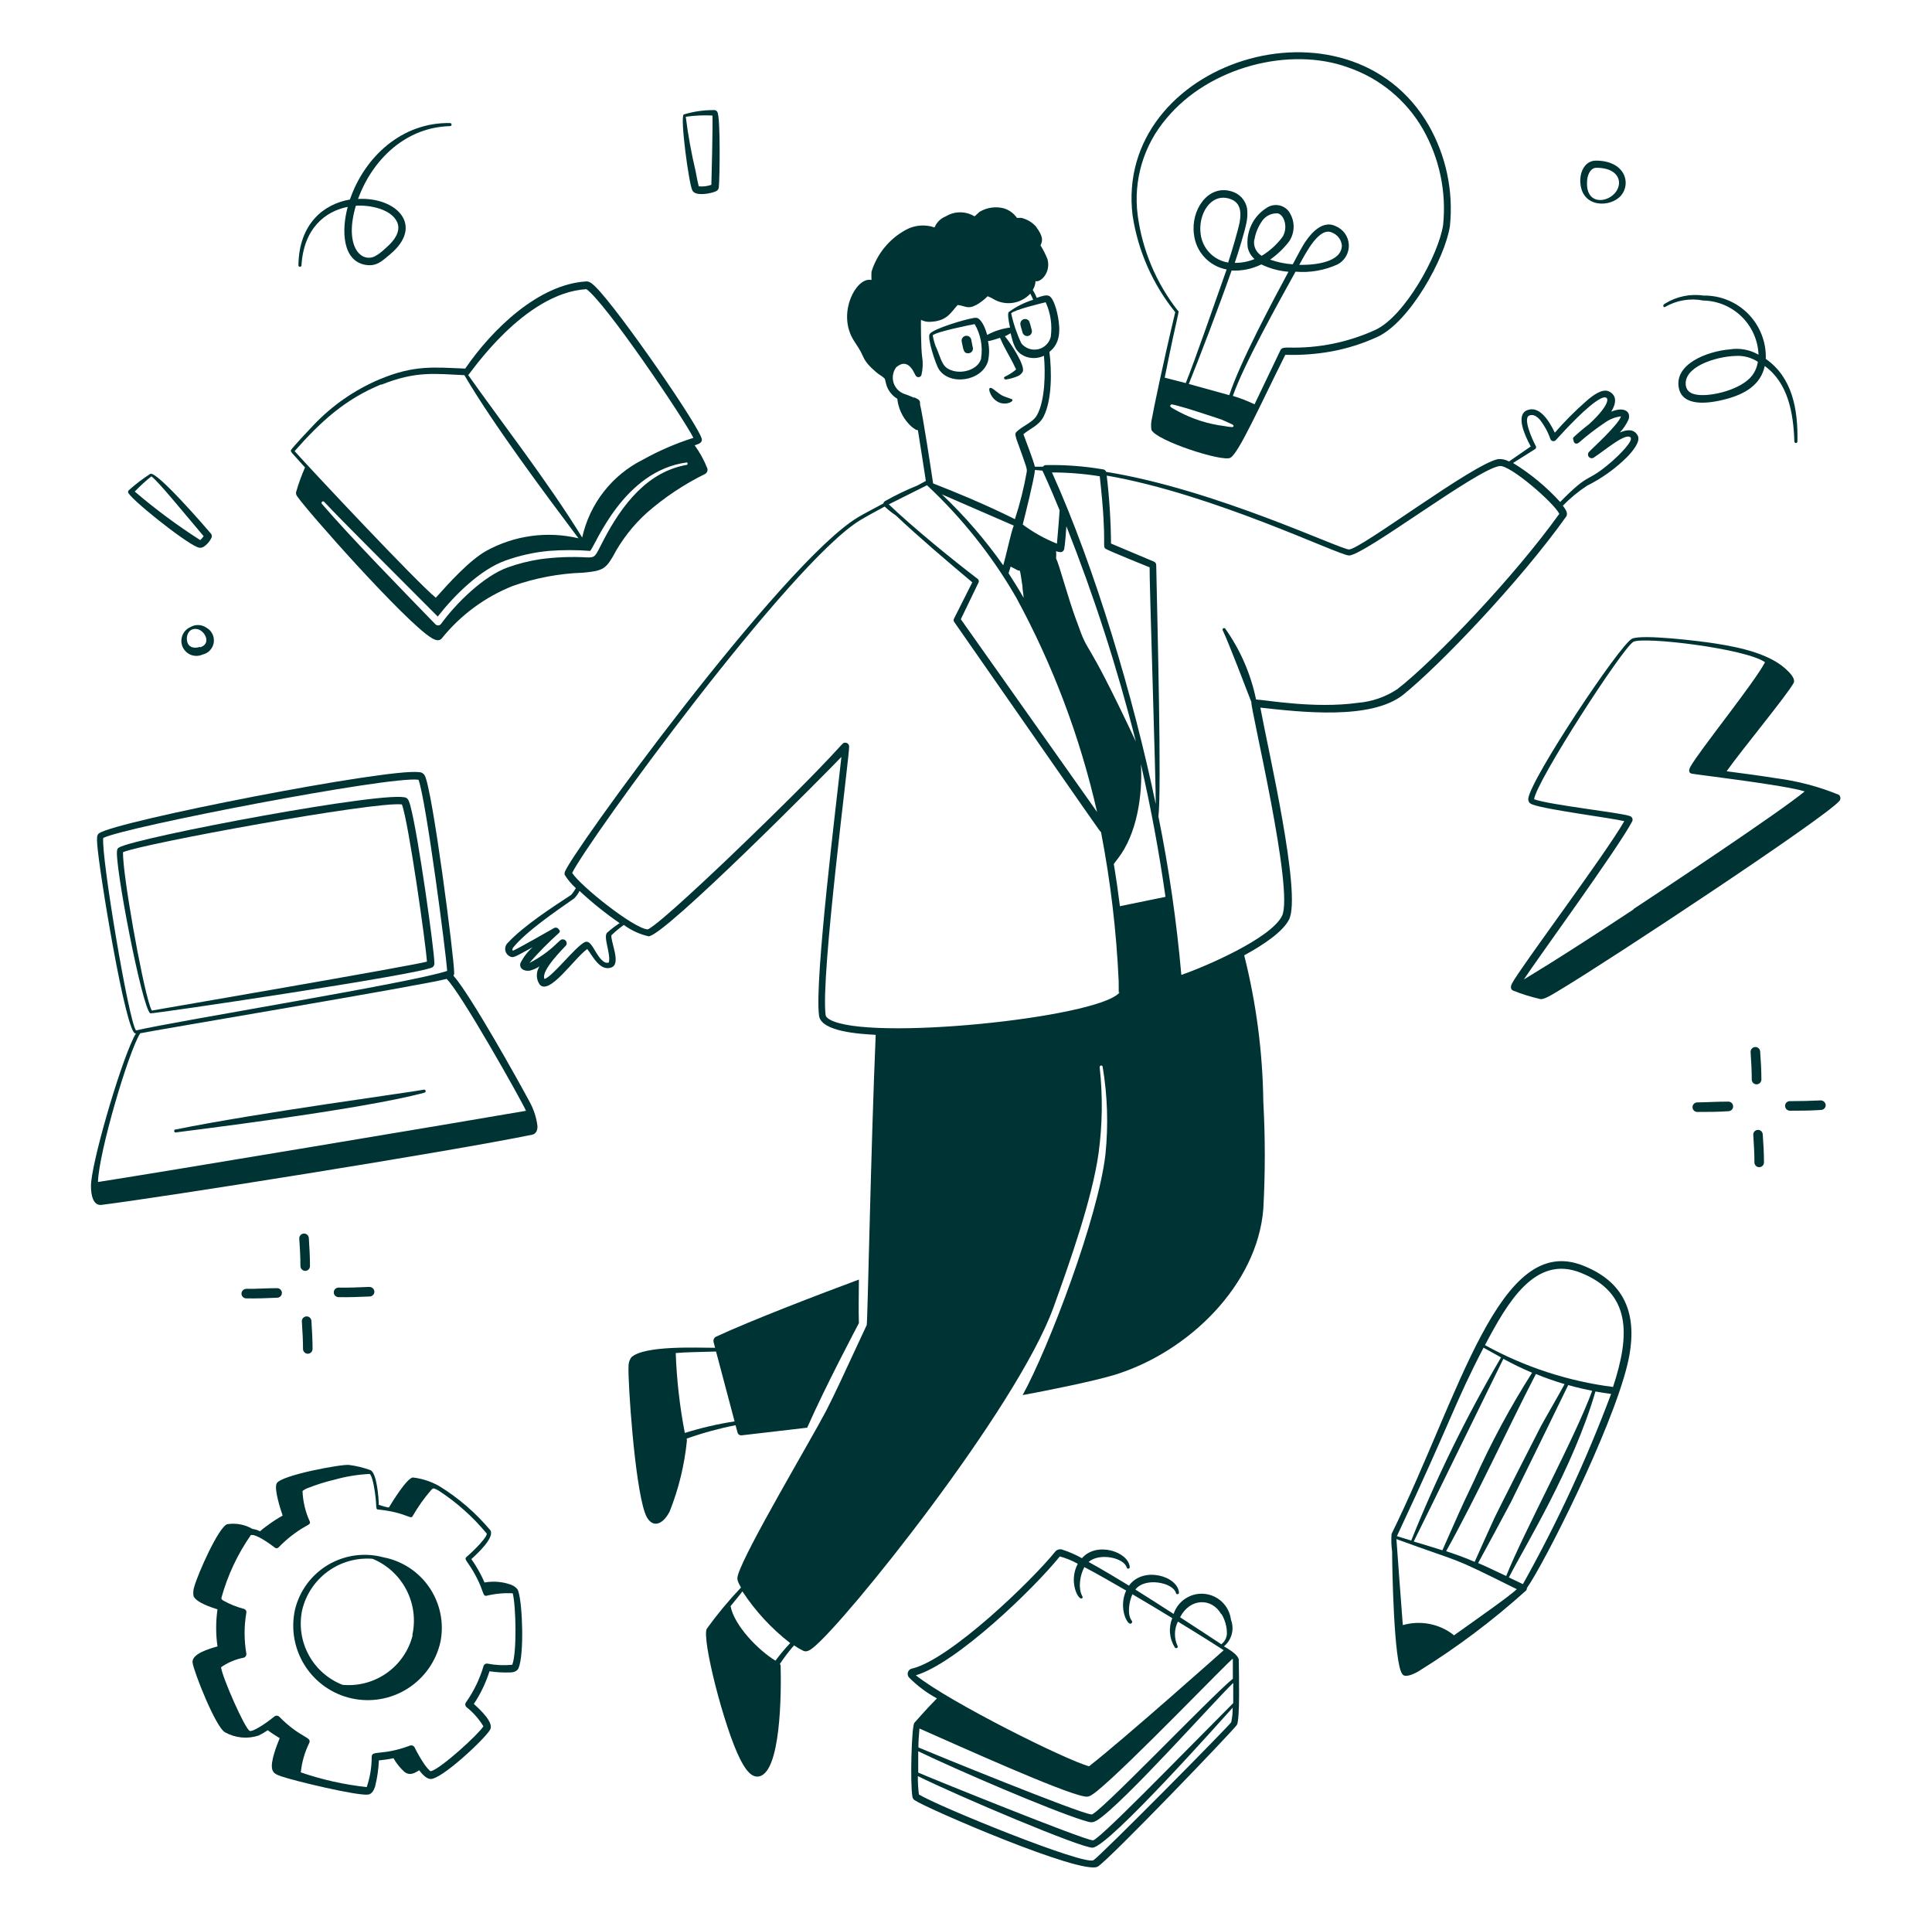
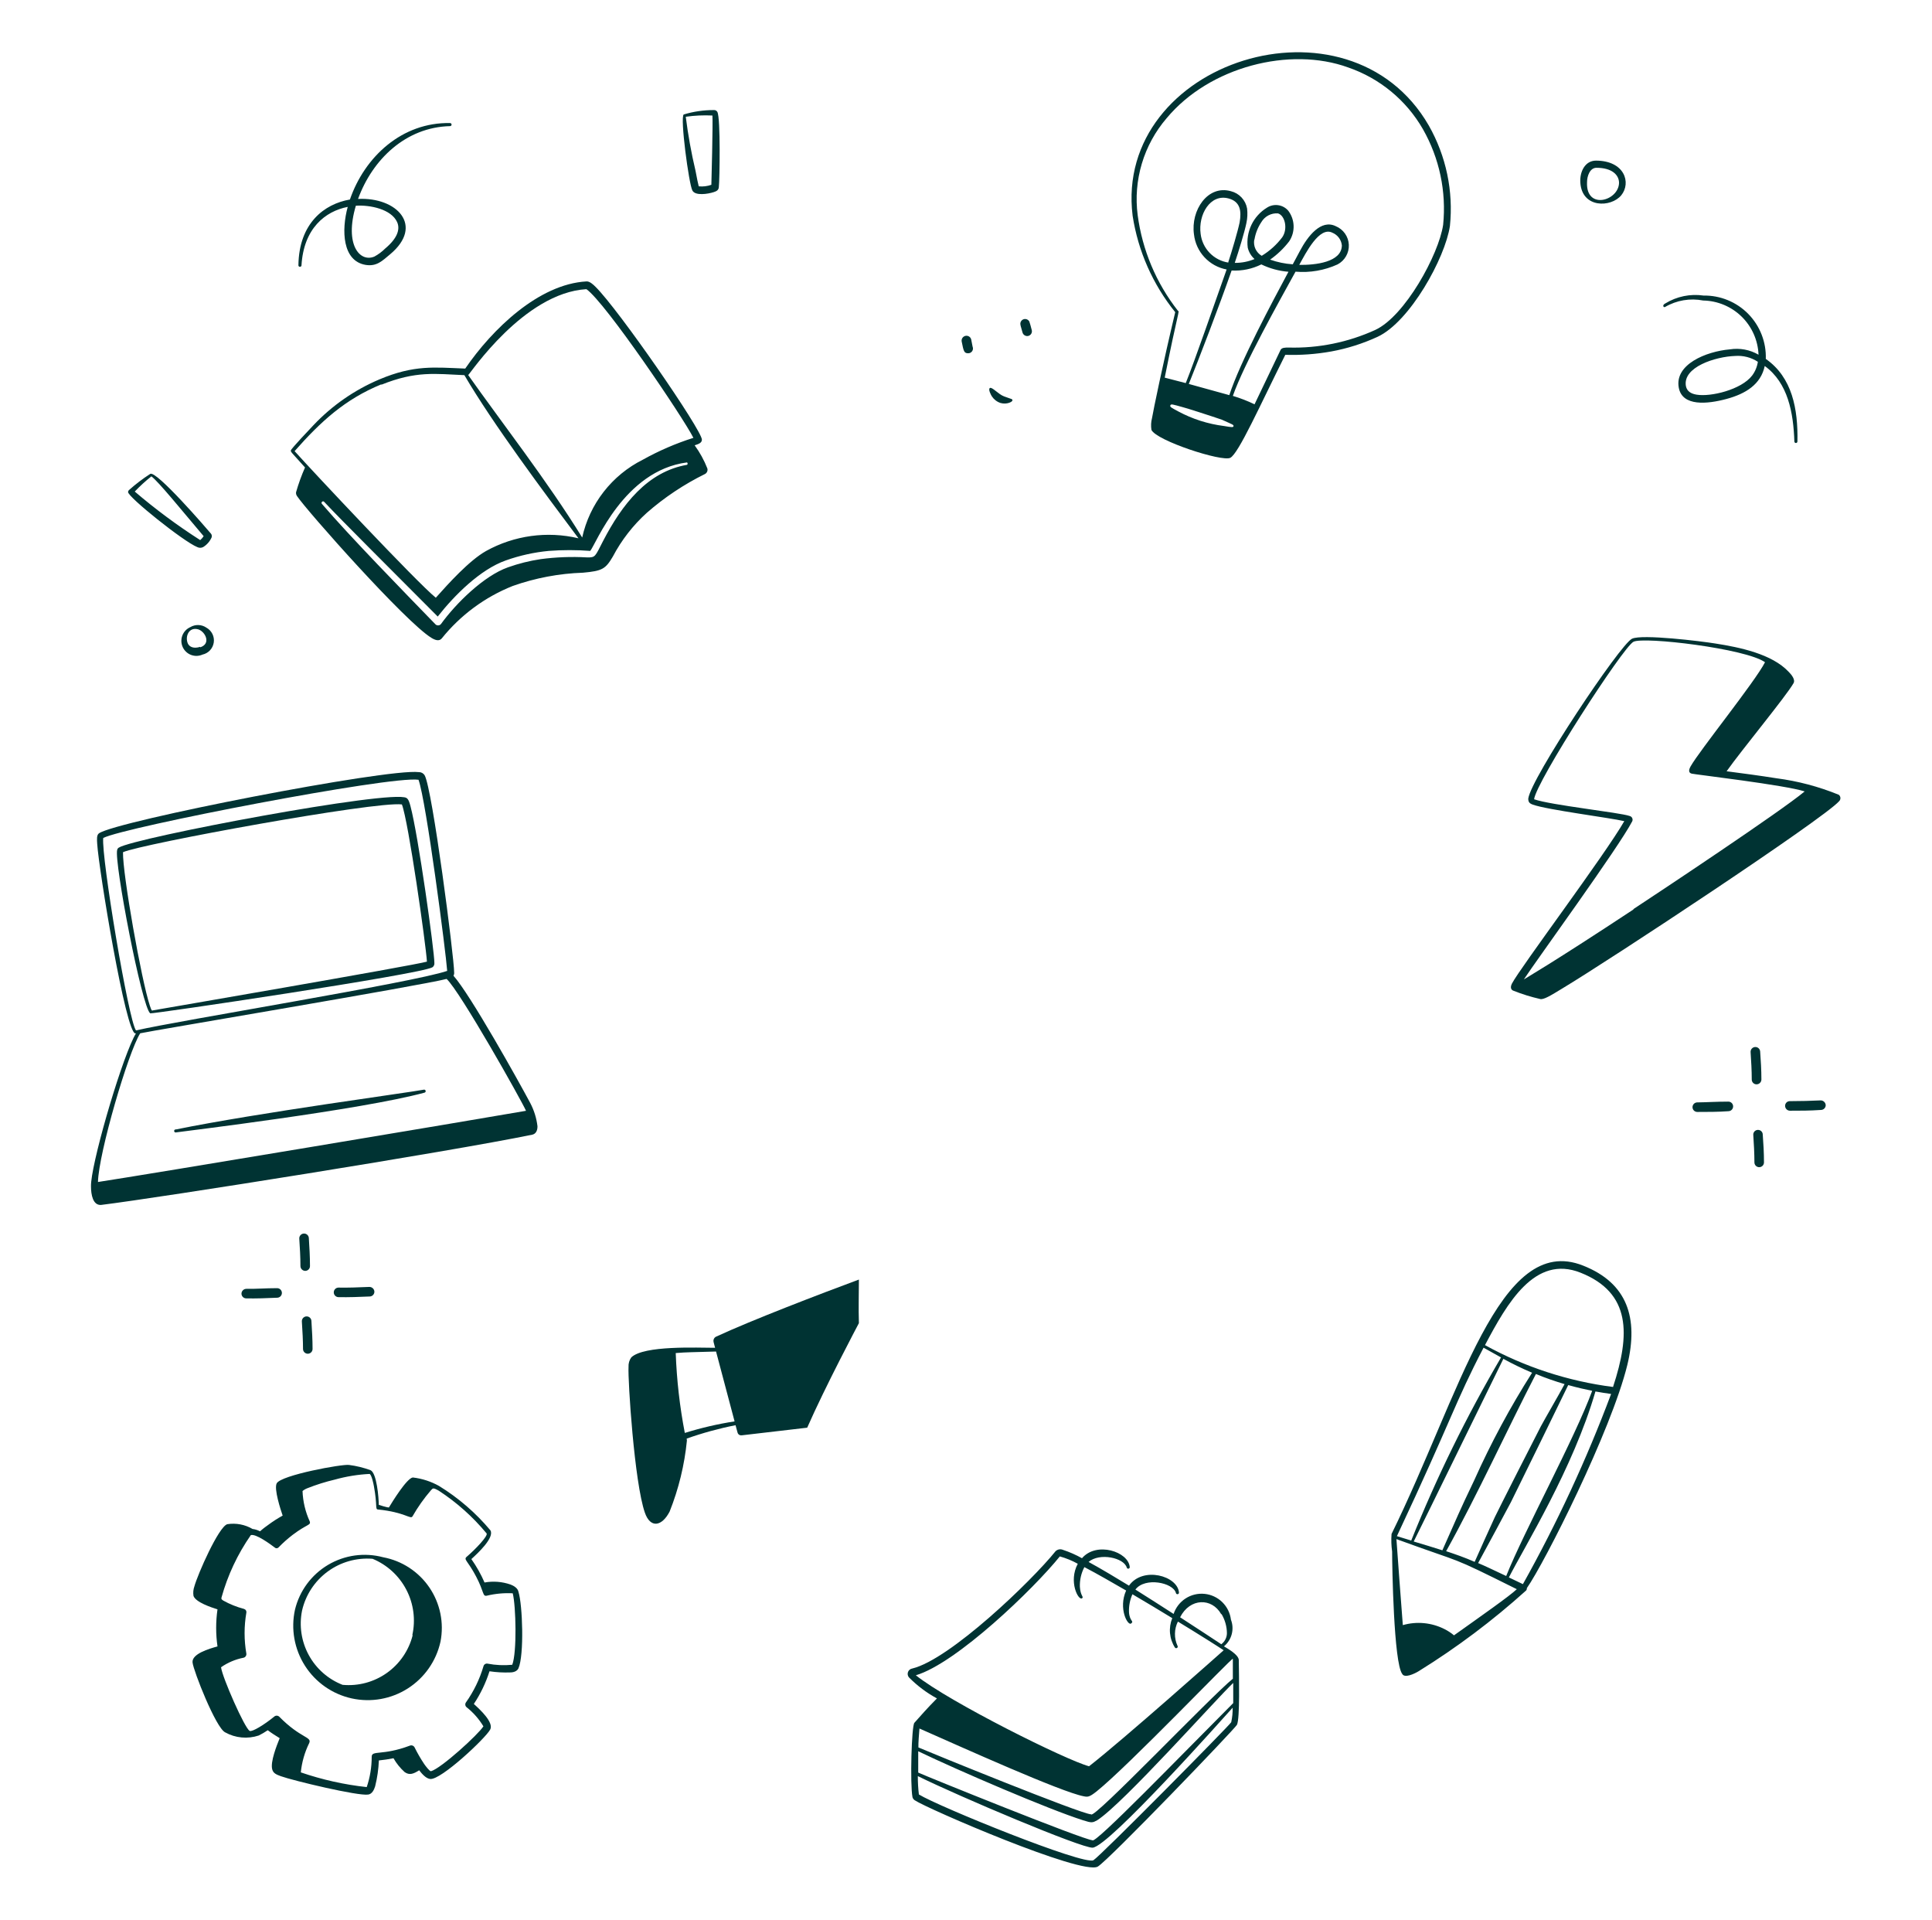
<svg xmlns="http://www.w3.org/2000/svg" width="155" height="154" viewBox="0 0 155 154" fill="none">
  <path d="M55.094 115.392C56.372 114.94 57.681 114.581 59.011 114.319L59.172 114.909C59.19 114.979 59.232 115.04 59.291 115.08C59.35 115.121 59.422 115.139 59.494 115.132L64.76 114.518C66.209 111.215 68.868 106.209 68.907 106.133C68.868 104.883 68.907 103.833 68.907 102.637C65.894 103.756 60.322 105.88 57.409 107.236C57.343 107.279 57.292 107.341 57.263 107.414C57.234 107.487 57.229 107.567 57.248 107.643C57.248 107.643 57.301 107.834 57.37 108.11C55.945 108.11 51.675 107.903 50.648 108.877C50.488 109.099 50.41 109.37 50.426 109.643C50.364 110.701 50.893 118.918 51.736 121.333C52.173 122.598 53.093 122.46 53.722 121.249C54.449 119.425 54.916 117.507 55.109 115.553C55.109 115.454 55.086 115.461 55.094 115.392ZM54.212 108.532C55.148 108.455 55.439 108.471 57.447 108.409C57.807 109.774 58.551 112.579 58.934 114.013C57.582 114.222 56.247 114.532 54.941 114.94C54.533 112.826 54.29 110.683 54.212 108.532Z" fill="#003333" />
-   <path d="M125.645 41.445C125.836 41.177 125.591 40.832 125.384 40.563C125.97 39.96 126.621 39.423 127.323 38.961C128.509 38.37 129.594 37.594 130.535 36.662C130.926 36.256 131.662 35.42 131.386 34.929C131.11 34.439 130.619 34.408 129.953 34.692C130.242 34.389 130.477 34.039 130.65 33.657C130.865 33.059 130.359 32.576 129.263 33.021C129.661 32.385 129.753 31.718 129.079 31.396C128.534 31.135 127.737 31.756 127.277 32.162C126.374 32.951 125.527 33.802 124.74 34.707C124.257 33.695 123.491 32.53 122.533 32.898C121.574 33.266 122.318 34.914 122.809 35.811L121.068 37.014C120.806 36.873 120.508 36.806 120.21 36.823C118.232 37.16 109.149 44.074 108.229 44.074C107.524 44.074 97.452 39.245 88.744 37.85C88.727 37.798 88.696 37.751 88.654 37.716C88.612 37.681 88.561 37.658 88.506 37.651C86.987 37.392 85.448 37.276 83.907 37.306C83.86 37.309 83.815 37.322 83.774 37.345C83.733 37.367 83.697 37.398 83.669 37.436H83.026C82.872 36.815 82.305 35.382 82.106 34.83C82.627 34.378 83.347 34.148 83.723 33.419C84.413 32.07 84.382 29.725 84.191 28.222C85.057 27.563 85.08 26.505 84.881 25.424C84.804 24.988 84.566 23.999 84.198 23.753C83.991 23.616 83.555 23.753 83.179 23.891C82.803 23.018 82.803 23.416 82.957 23.064C83.028 22.901 83.069 22.727 83.079 22.55C83.486 22.673 84.329 21.86 84.037 20.787C83.885 20.403 83.698 20.033 83.478 19.683C83.585 19.422 83.815 19.108 83.095 18.15C82.784 17.815 82.381 17.581 81.937 17.476H81.585C81.33 17.106 80.957 16.836 80.527 16.709C79.877 16.544 79.189 16.64 78.61 16.977C78.457 17.092 78.334 17.246 78.181 17.353C77.835 17.142 77.437 17.031 77.031 17.031C76.626 17.031 76.228 17.142 75.882 17.353C75.679 17.433 75.494 17.552 75.338 17.705C75.183 17.858 75.06 18.041 74.977 18.242C74.601 18.113 74.203 18.063 73.807 18.096C73.411 18.129 73.026 18.244 72.677 18.434C71.353 19.152 70.363 20.36 69.918 21.799C69.906 22.016 69.906 22.233 69.918 22.45H69.834C68.684 22.282 67.22 25.011 68.392 27.134C68.531 27.387 68.707 27.624 68.875 27.9C69.366 28.667 69.174 28.897 70.27 29.832C70.592 30.108 70.646 30.085 70.845 30.254C71.045 30.422 70.968 30.338 71.083 30.767C71.146 31.02 71.258 31.258 71.413 31.467C71.569 31.676 71.764 31.853 71.987 31.986C72.069 32.736 72.389 33.44 72.9 33.994C73.061 34.175 73.25 34.331 73.459 34.454C73.516 34.486 73.579 34.504 73.643 34.508C73.873 35.934 74.157 37.789 74.279 38.578L73.597 38.946C72.705 39.305 71.837 39.723 70.999 40.196C70.933 40.241 70.886 40.309 70.868 40.387C70.056 40.816 69.289 41.223 68.852 41.483C62.766 45.094 45.481 68.894 45.305 69.983C45.285 70.045 45.285 70.112 45.305 70.174C45.552 70.57 45.854 70.928 46.201 71.24C46.094 71.435 45.966 71.618 45.818 71.784C44.285 72.788 41.986 74.283 40.751 75.617C40.665 75.694 40.6 75.793 40.563 75.902C40.526 76.012 40.519 76.13 40.541 76.244C40.563 76.358 40.615 76.463 40.691 76.551C40.767 76.639 40.864 76.705 40.974 76.744C41.204 76.82 41.242 76.797 42.737 75.977C42.326 76.338 41.99 76.775 41.748 77.265C41.648 77.686 42.032 77.932 42.514 77.855C42.786 77.784 43.045 77.67 43.281 77.518C43.143 77.731 43.069 77.98 43.069 78.235C43.069 78.489 43.143 78.738 43.281 78.951C44.047 79.917 46.056 76.874 47.114 76.123C47.543 76.667 48.125 77.939 49.053 77.602C49.858 77.303 48.976 75.533 49.053 75.019C49.365 74.719 49.698 74.443 50.049 74.191C50.641 74.63 51.317 74.94 52.035 75.103C53.3 75.103 66.499 61.781 67.503 60.715C67.143 64.104 65.326 78.645 65.71 81.473C65.886 82.753 68.96 82.937 70.255 83.006C69.864 92.205 69.604 106.14 69.535 106.286C67.503 110.663 66.951 111.858 66.269 113.185C65.027 115.561 59.8 124.33 59.209 126.323C59.125 126.637 59.117 126.76 59.447 127.342C58.459 128.381 57.542 129.485 56.703 130.646C56.281 131.413 58.09 138.557 59.37 141.086C59.662 141.654 60.137 142.527 60.773 142.504C62.69 142.435 62.682 135.552 62.628 133.628C62.628 133.569 62.606 133.511 62.567 133.467C62.914 132.949 63.293 132.452 63.701 131.98C63.945 132.148 64.201 132.296 64.468 132.424C64.728 132.539 65.02 132.34 65.234 132.164C67.787 130.156 81.554 113.001 84.505 104.906C85.846 101.211 87.632 96.106 88.138 92.488C88.448 90.201 88.476 87.884 88.223 85.59C88.223 85.557 88.236 85.526 88.259 85.503C88.282 85.48 88.313 85.467 88.345 85.467C88.378 85.467 88.409 85.48 88.432 85.503C88.455 85.526 88.468 85.557 88.468 85.59C88.852 87.897 88.927 90.245 88.69 92.573C88.123 97.593 84.16 108.056 82.044 111.904C83.869 111.567 87.579 110.831 89.372 110.295C95.351 108.478 100.87 103.059 101.353 96.972C101.51 94.105 101.51 91.232 101.353 88.364C101.302 84.406 100.787 80.467 99.82 76.629C101.445 75.747 102.932 74.712 103.415 73.762C104.45 71.731 101.714 60.041 101.116 56.76C104.389 57.12 109.961 57.772 112.56 55.741C115.534 53.349 121.958 46.619 125.645 41.445ZM62.214 133.206C60.834 132.371 58.903 130.386 58.612 128.829C58.926 128.431 59.255 128.063 59.562 127.649C60.601 129.234 61.896 130.636 63.395 131.796C62.974 132.242 62.58 132.713 62.214 133.206ZM123.153 36.026C123.193 36 123.222 35.961 123.233 35.915C123.244 35.87 123.238 35.821 123.215 35.78C122.946 35.282 122.142 33.527 122.701 33.327C123.023 33.205 123.307 33.404 123.544 33.672C123.907 34.133 124.19 34.651 124.38 35.205C124.394 35.251 124.42 35.291 124.456 35.322C124.491 35.353 124.534 35.375 124.581 35.383C124.627 35.392 124.675 35.388 124.719 35.371C124.764 35.355 124.803 35.327 124.832 35.29C125.599 34.439 127.392 32.5 128.404 31.978C129.171 31.58 129.355 32.316 127.477 34.033C127.045 34.361 126.631 34.712 126.235 35.083C126.213 35.113 126.201 35.149 126.201 35.186C126.201 35.223 126.213 35.26 126.235 35.29C126.235 35.489 126.396 35.711 126.672 35.504C127.338 34.919 128.042 34.379 128.78 33.887C129.156 33.62 129.594 33.451 130.052 33.396C129.822 34.102 127.684 36.018 127.5 36.233C127.441 36.285 127.406 36.358 127.401 36.436C127.396 36.514 127.422 36.591 127.473 36.651C127.524 36.71 127.597 36.747 127.675 36.753C127.753 36.76 127.83 36.735 127.891 36.685C128.741 36.133 130.229 34.845 130.742 35.037C131.256 35.228 129.73 36.654 129.347 36.991C127.147 38.9 127.714 37.674 125.169 40.264C124.062 39.051 122.79 37.998 121.39 37.137L123.153 36.026ZM89.848 72.689C89.717 71.631 89.556 70.489 89.357 69.301L89.687 68.864C91.22 66.894 91.68 63.759 91.534 61.298C92.354 64.893 93.006 68.427 93.504 71.938L89.848 72.689ZM78.449 46.443C76.433 44.91 73.191 42.265 71.305 40.456L74.371 38.923C77.187 41.553 79.597 44.586 81.523 47.922C84.468 53.333 86.653 59.123 88.016 65.131L77.085 49.67L78.511 46.711C78.53 46.666 78.534 46.615 78.523 46.567C78.512 46.519 78.486 46.476 78.449 46.443ZM83.631 37.75C83.677 37.835 84.206 38.961 85.011 40.931C85.011 41.016 84.865 42.932 84.796 43.607C83.818 43.219 82.895 42.703 82.052 42.074C82.221 41.407 82.98 38.379 83.033 37.697L83.631 37.75ZM80.91 45.983C80.964 45.845 81.017 45.661 81.079 45.446L81.592 45.715C81.883 45.906 81.769 45.324 82.029 47.01C82.029 47.294 82.106 47.608 82.121 47.953C81.769 47.317 81.332 46.634 80.918 45.983H80.91ZM80.481 45.339C79.032 43.285 77.384 41.38 75.56 39.651L81.332 42.158C81.109 42.687 80.787 44.304 80.488 45.339H80.481ZM86.375 49.831C85.609 47.738 85.019 45.4 84.727 44.787C84.745 44.596 84.745 44.403 84.727 44.212C84.838 44.253 84.954 44.279 85.072 44.289C85.146 44.29 85.218 44.264 85.274 44.216C85.331 44.168 85.368 44.101 85.379 44.028C85.44 43.775 85.54 42.495 85.555 42.212C87.785 47.841 89.646 53.61 91.128 59.481C86.797 50.268 87.464 52.935 86.383 49.831H86.375ZM92.715 64.464C90.967 56.086 87.893 45.638 84.398 37.896C85.681 37.897 86.963 37.999 88.23 38.203C88.882 44.028 88.338 43.829 88.775 44.059C89.212 44.289 91.841 45.347 92.232 45.508C92.193 46.098 92.745 62.977 92.722 64.464H92.715ZM83.892 24.244C84.291 25.116 84.432 26.084 84.298 27.034C84.236 27.276 84.107 27.496 83.927 27.669C83.748 27.842 83.523 27.962 83.279 28.015C83.035 28.068 82.782 28.053 82.546 27.97C82.31 27.888 82.102 27.741 81.945 27.548C81.579 26.777 81.304 25.967 81.125 25.133C81.332 24.865 83.539 24.328 83.892 24.244ZM73.344 31.909C73.064 31.782 72.778 31.669 72.486 31.572C72.29 31.491 72.115 31.367 71.975 31.209C71.834 31.05 71.732 30.861 71.676 30.657C71.619 30.453 71.611 30.238 71.65 30.03C71.689 29.822 71.776 29.626 71.903 29.456C72.386 29.05 72.823 29.073 73.222 29.679C73.475 30.146 73.467 30.185 73.582 30.231C73.615 30.245 73.651 30.253 73.687 30.252C73.723 30.252 73.758 30.244 73.791 30.228C73.824 30.213 73.853 30.191 73.876 30.164C73.9 30.136 73.917 30.104 73.927 30.07C74.04 29.59 74.059 29.092 73.981 28.606C73.888 28.077 73.873 25.731 73.888 25.654C74.112 25.773 74.364 25.828 74.617 25.815C76.004 25.762 76.28 25.049 76.832 24.466C77.468 24.528 77.599 24.834 78.319 24.466C78.656 24.274 78.966 24.037 79.239 23.761C79.459 23.851 79.672 23.959 79.875 24.083C80.335 24.304 80.853 24.372 81.353 24.277C81.854 24.181 82.311 23.928 82.658 23.554C82.742 23.715 82.819 23.876 82.888 24.045C82.183 24.263 81.52 24.598 80.925 25.034C80.795 25.195 80.987 26.068 81.033 26.275C80.391 26.356 79.769 26.556 79.201 26.866C79.086 26.467 78.833 25.723 78.434 25.517C78.314 25.48 78.186 25.48 78.066 25.517C77.376 25.624 74.9 26.367 74.601 26.774C74.341 27.057 75.084 29.25 75.314 29.61C76.196 30.974 78.779 30.576 79.262 28.981C79.382 28.446 79.382 27.891 79.262 27.356C79.484 27.356 80.151 27.119 80.228 27.096C80.757 28.284 80.91 28.353 81.523 29.633C81.439 29.702 81.301 29.817 81.186 29.893C80.642 30.254 80.527 30.192 80.557 30.346C80.566 30.376 80.586 30.402 80.613 30.419C80.64 30.436 80.672 30.443 80.703 30.438C81.025 30.392 81.339 30.304 81.638 30.177C81.817 30.11 81.965 29.979 82.052 29.809C82.267 29.326 81.079 27.509 80.611 26.965C80.703 26.965 80.918 26.812 81.079 26.728C81.293 27.586 81.439 28.261 82.267 28.598C82.506 28.688 82.761 28.729 83.016 28.719C83.272 28.708 83.523 28.646 83.754 28.537C83.876 29.886 83.853 32.078 83.21 33.274C82.88 33.895 82.067 34.132 81.546 34.646C81.393 34.791 81.493 34.998 81.546 35.221C82.397 37.589 82.412 37.582 82.366 37.888C82.141 39.161 81.826 40.416 81.424 41.644C81.232 41.56 79.078 40.418 74.862 38.777C74.732 37.911 74.034 33.289 73.812 32.438C73.827 32.139 73.789 32.07 73.344 31.871V31.909ZM78.71 28.782C78.465 29.617 77.307 29.978 76.479 29.748C75.651 29.518 75.598 29.096 75.207 28.1C75.024 27.719 74.897 27.314 74.831 26.896C75.084 26.62 77.852 26.053 78.196 25.999C78.68 26.827 78.862 27.797 78.71 28.744V28.782ZM48.716 74.804C48.424 75.088 48.815 76.016 48.877 76.82C48.877 76.889 48.877 77.188 48.831 77.211C48.409 77.349 48.018 76.713 47.781 76.33C47.543 75.947 47.305 75.425 46.93 75.563C46.163 75.924 44.385 78.284 43.687 78.53C43.335 77.855 45.351 75.931 45.42 75.824C45.449 75.775 45.465 75.718 45.464 75.661C45.464 75.603 45.448 75.547 45.418 75.498C45.388 75.449 45.345 75.409 45.294 75.383C45.243 75.356 45.186 75.345 45.128 75.349C44.99 75.349 44.898 75.471 44.684 75.663C44.031 76.3 43.284 76.833 42.468 77.242C43.208 76.394 43.999 75.593 44.837 74.843C44.878 74.8 44.908 74.747 44.921 74.689C44.921 74.689 44.76 74.283 44.446 74.444C44.002 74.689 41.84 75.939 41.158 76.261C41.066 76.2 41.119 76.108 41.158 76.016C42.239 74.689 44.615 73.08 46.071 72.06C46.242 71.884 46.384 71.682 46.493 71.462C47.501 72.401 48.577 73.264 49.712 74.046C49.363 74.275 49.03 74.528 48.716 74.804ZM66.553 81.772C66.384 81.665 66.261 81.565 66.239 81.427C65.817 78.3 68.162 60.578 68.124 59.88C68.124 59.839 68.116 59.799 68.1 59.761C68.084 59.723 68.061 59.689 68.032 59.66C68.002 59.632 67.968 59.609 67.93 59.594C67.891 59.58 67.851 59.572 67.81 59.573C67.419 59.573 68.109 59.573 58.343 68.925C57.699 69.531 52.778 74.237 51.958 74.551C50.831 74.467 46.592 71.087 45.903 70.021C47.236 67.323 63.41 45.124 69.006 41.729C69.435 41.468 70.171 41.062 70.976 40.632C71.254 40.895 71.554 41.133 71.873 41.345C73.651 43.032 76.127 45.132 78.005 46.711L76.541 49.616C76.519 49.655 76.507 49.698 76.507 49.743C76.507 49.787 76.519 49.831 76.541 49.869C88.43 66.924 88.253 66.733 88.33 66.733C89.092 70.674 89.566 74.665 89.748 78.675C89.748 79.756 89.748 79.664 89.794 79.588C89.84 79.511 89.794 79.641 89.794 79.641C87.939 81.665 69.581 83.55 66.553 81.772ZM108.927 56.377C105.454 56.86 101.53 56.139 100.771 56.109C100.349 54.065 99.509 52.131 98.302 50.429C98.284 50.404 98.257 50.387 98.227 50.381C98.196 50.376 98.165 50.382 98.139 50.398C98.113 50.414 98.094 50.44 98.086 50.47C98.078 50.5 98.081 50.532 98.096 50.559C98.54 51.464 100.027 55.365 100.395 56.316C100.28 56.684 103.86 71.485 102.848 73.478C101.944 75.28 96.677 77.549 94.776 78.2C94.401 73.933 93.786 69.69 92.937 65.491C93.197 63.283 92.86 50.16 92.76 45.308C92.758 45.252 92.739 45.197 92.706 45.151C92.674 45.105 92.629 45.069 92.576 45.048L89.135 43.599C89.119 41.777 89.004 39.958 88.79 38.149C97.383 39.636 107.394 44.549 108.229 44.557C109.44 44.557 118.439 37.658 120.302 37.382C121.13 37.252 124.687 40.356 125.1 41.215C121.467 46.289 115.082 52.958 112.123 55.266C111.17 55.903 110.07 56.285 108.927 56.377Z" fill="#003333" />
  <path d="M77.921 27.249C77.911 27.199 77.892 27.151 77.864 27.108C77.836 27.065 77.8 27.028 77.757 26.999C77.715 26.97 77.667 26.95 77.617 26.94C77.567 26.929 77.515 26.929 77.465 26.939C77.415 26.948 77.367 26.968 77.324 26.996C77.281 27.024 77.244 27.06 77.215 27.102C77.186 27.145 77.166 27.192 77.156 27.242C77.145 27.293 77.145 27.344 77.154 27.395C77.308 28.161 77.338 28.337 77.676 28.337C77.74 28.338 77.802 28.322 77.858 28.292C77.915 28.262 77.962 28.218 77.997 28.165C78.032 28.111 78.053 28.05 78.059 27.987C78.064 27.923 78.054 27.859 78.028 27.801C78.005 27.678 77.936 27.318 77.921 27.249ZM80.267 32.323C80.765 32.469 81.24 32.231 81.225 32.109C81.209 31.986 81.225 32.047 80.55 31.794C80.098 31.626 79.6 31.028 79.423 31.12C79.247 31.212 79.515 31.703 79.577 31.794C79.741 32.043 79.984 32.23 80.267 32.323ZM94.286 25.041C93.282 29.25 92.546 32.822 92.424 33.535C92.342 33.845 92.327 34.168 92.378 34.485C92.784 35.351 98.035 37.061 98.702 36.723C99.368 36.386 101.101 32.484 103.117 28.46C104.352 28.5 105.588 28.41 106.804 28.192C108.085 27.957 109.331 27.563 110.514 27.019C113.105 25.823 115.941 20.703 116.324 18.127C116.612 15.331 116.019 12.515 114.63 10.071C108.199 -1.082 89.335 4.92 90.868 17.307C91.305 20.142 92.485 22.81 94.286 25.041ZM98.962 34.171C98.962 34.293 98.824 34.278 98.196 34.171C96.91 34.009 95.665 33.612 94.524 32.998C93.987 32.707 93.842 32.645 93.895 32.515C93.949 32.385 94.064 32.431 94.892 32.661C94.969 32.661 97.345 33.427 98.027 33.665C98.909 34.063 98.962 34.063 98.962 34.171ZM98.824 21.699C99.643 21.742 100.459 21.573 101.193 21.209C101.875 21.539 102.614 21.739 103.37 21.799C102.082 24.198 99.468 29.089 98.625 31.695L95.375 30.798C96.141 28.912 97.835 24.497 98.809 21.699H98.824ZM98.556 21.063C97.984 20.977 97.456 20.705 97.053 20.29C96.65 19.874 96.394 19.338 96.325 18.764C96.111 17.23 97.092 15.513 98.571 15.92C99.499 16.173 99.614 16.909 99.453 17.836C99.315 18.511 98.817 20.204 98.541 21.032L98.556 21.063ZM100.641 19.223C100.723 18.722 100.911 18.244 101.193 17.821C101.327 17.59 101.523 17.402 101.759 17.277C101.995 17.152 102.261 17.096 102.527 17.115C103.094 17.284 103.339 18.357 102.872 19.032C102.422 19.628 101.863 20.133 101.224 20.519C101.004 20.39 100.828 20.196 100.721 19.965C100.615 19.733 100.581 19.474 100.626 19.223H100.641ZM93.597 9.481C97.031 5.349 103.492 3.709 108.161 5.41C110.697 6.281 112.83 8.044 114.163 10.37C115.484 12.695 116.049 15.374 115.78 18.035C115.427 20.419 112.714 25.371 110.33 26.467C108.15 27.461 105.772 27.944 103.377 27.878C103.117 27.878 102.841 27.878 102.741 28.061C102.289 28.981 101.461 30.76 100.649 32.431C100.088 32.16 99.506 31.934 98.909 31.756C99.798 29.211 102.603 24.213 103.937 21.791C105.093 21.89 106.254 21.69 107.31 21.209C107.595 21.059 107.831 20.83 107.991 20.55C108.151 20.271 108.228 19.951 108.213 19.629C108.198 19.307 108.091 18.997 107.905 18.733C107.719 18.47 107.462 18.265 107.164 18.143C105.976 17.56 104.911 18.955 104.29 20.128C104.121 20.434 103.929 20.795 103.715 21.201C103.095 21.16 102.483 21.034 101.898 20.825C102.481 20.416 102.998 19.919 103.431 19.354C103.674 18.987 103.797 18.554 103.783 18.115C103.769 17.676 103.62 17.251 103.354 16.901C103.146 16.659 102.857 16.501 102.541 16.458C102.225 16.414 101.904 16.487 101.637 16.663C101.101 16.993 100.67 17.471 100.398 18.039C100.127 18.608 100.024 19.242 100.104 19.867C100.188 20.22 100.378 20.539 100.649 20.779C100.146 20.988 99.606 21.092 99.062 21.086C99.368 20.181 99.867 18.549 99.997 17.882C100.079 17.502 100.097 17.111 100.051 16.724C99.991 16.393 99.838 16.086 99.608 15.84C99.378 15.593 99.082 15.419 98.755 15.337C96.893 14.808 95.52 16.87 95.789 18.794C95.865 19.484 96.16 20.13 96.633 20.638C97.105 21.146 97.728 21.489 98.41 21.615C97.429 24.375 95.896 28.828 95.13 30.729L93.443 30.292C94.524 24.865 94.654 24.995 94.501 24.926C92.759 22.706 91.645 20.059 91.274 17.261C91.093 15.874 91.207 14.464 91.607 13.124C92.007 11.783 92.685 10.542 93.597 9.481ZM104.236 21.247C104.773 20.273 105.846 18.143 106.888 18.664C107.097 18.748 107.278 18.887 107.413 19.067C107.548 19.247 107.632 19.46 107.655 19.683C107.639 21.032 105.539 21.27 104.205 21.247H104.236ZM133.579 24.627C134.503 24.084 135.594 23.899 136.645 24.106C137.8 24.127 138.903 24.589 139.728 25.397C140.553 26.205 141.038 27.298 141.083 28.452C140.389 28.049 139.577 27.898 138.784 28.023C136.86 28.192 134.345 29.234 134.683 31.089C134.959 32.622 136.982 32.415 138.515 32.001C140.048 31.587 141.267 30.836 141.581 29.357C143.444 30.714 143.881 33.09 143.958 35.413C143.958 35.445 143.971 35.476 143.994 35.499C144.017 35.522 144.048 35.535 144.08 35.535C144.113 35.535 144.144 35.522 144.167 35.499C144.19 35.476 144.203 35.445 144.203 35.413C144.257 32.814 143.789 30.269 141.666 28.79C141.688 28.124 141.574 27.461 141.332 26.841C141.09 26.22 140.725 25.655 140.259 25.18C139.792 24.705 139.234 24.33 138.618 24.077C138.002 23.823 137.341 23.698 136.676 23.708C135.611 23.552 134.527 23.775 133.609 24.336C133.326 24.474 133.456 24.681 133.579 24.627ZM140.57 30.123C139.703 31.258 137.25 31.848 136.116 31.657C135.694 31.587 135.349 31.411 135.257 30.974C134.982 29.441 137.626 28.606 139.205 28.552C139.848 28.503 140.489 28.667 141.029 29.02C140.971 29.42 140.813 29.8 140.57 30.123ZM130.068 15.667C130.888 14.655 130.336 12.892 128.044 12.884C127.155 12.884 126.726 13.789 126.787 14.655C126.925 16.717 129.248 16.655 130.068 15.667ZM127.324 14.617C127.324 14.111 127.562 13.451 128.09 13.459C129.325 13.459 129.892 14.034 129.892 14.67C129.861 16.119 127.224 16.87 127.324 14.617ZM127.01 101.518C120.272 98.828 117.144 111.851 111.641 123.042C111.606 123.513 111.621 123.986 111.687 124.453C111.687 125.625 111.817 133.39 112.499 134.272C112.683 134.625 113.457 134.272 113.818 134.05C116.877 132.155 119.761 129.99 122.433 127.58C122.456 127.554 122.473 127.524 122.484 127.491C122.494 127.458 122.498 127.423 122.495 127.389C123.92 125.357 129.263 114.779 130.559 109.475C131.463 105.719 130.566 102.921 127.01 101.518ZM129.417 111.253C125.809 110.791 122.322 109.652 119.137 107.896C120.931 104.5 123.146 100.629 126.803 102.085C130.873 103.703 130.789 107.052 129.417 111.23V111.253ZM116.661 131.183C116.426 130.985 116.169 130.816 115.895 130.677C114.859 130.15 113.662 130.035 112.545 130.355C112.469 129.443 112.032 123.51 112.032 123.456C117.773 125.556 116.002 124.644 121.69 127.473C121.092 128.04 118.846 129.611 116.661 131.167V131.183ZM120.617 108.999C121.364 109.408 122.132 109.779 122.916 110.111C121.159 112.871 119.607 115.755 118.271 118.742C116.983 121.433 117.029 121.417 115.719 124.353C114.952 124.108 114.186 123.878 113.419 123.648C114.247 122 120.134 109.95 120.617 108.984V108.999ZM116.018 124.43C118.509 119.961 121.046 114.403 123.223 110.211C123.989 110.533 124.756 110.793 125.523 111.023C125.116 111.79 123.928 113.829 123.614 114.419C123.3 115.009 120.149 121.218 119.927 121.693C119.574 122.46 118.608 124.598 118.309 125.281C117.528 124.936 116.776 124.675 115.987 124.414L116.018 124.43ZM118.585 125.38C119.053 124.529 120.977 120.957 121.215 120.497C121.575 119.785 125.592 111.575 125.814 111.1C126.519 111.299 127.263 111.468 127.738 111.56C126.335 115.392 122.295 122.774 120.839 126.415C119.513 125.794 119.214 125.641 118.555 125.365L118.585 125.38ZM119.053 108.118L120.425 108.884C117.66 113.593 115.252 118.503 113.22 123.571L112.07 123.219C116.523 113.729 116.73 112.487 119.022 108.103L119.053 108.118ZM122.211 127.082L121.054 126.53C122.303 124.077 126.212 117.784 127.998 111.613C128.428 111.69 128.849 111.759 129.256 111.813C127.286 117.069 124.921 122.168 122.18 127.067L122.211 127.082ZM98.196 132.057C98.501 131.804 98.72 131.461 98.82 131.078C98.92 130.694 98.898 130.288 98.755 129.918C98.69 129.384 98.445 128.888 98.061 128.512C97.676 128.135 97.175 127.901 96.64 127.848C96.104 127.794 95.567 127.924 95.115 128.217C94.664 128.51 94.326 128.948 94.156 129.458C93.175 128.822 92.109 128.147 91.09 127.503C91.856 126.484 94.11 126.936 94.34 127.772C94.345 127.804 94.363 127.833 94.389 127.853C94.416 127.872 94.449 127.88 94.482 127.875C94.514 127.87 94.544 127.852 94.563 127.826C94.582 127.799 94.59 127.766 94.585 127.733C94.47 126.4 91.695 125.618 90.576 127.189C89.588 126.584 88.361 125.848 87.334 125.288C88.216 124.522 90.186 124.951 90.4 125.748C90.41 125.775 90.43 125.798 90.455 125.812C90.48 125.827 90.51 125.832 90.538 125.826C90.567 125.82 90.593 125.805 90.611 125.782C90.629 125.76 90.638 125.731 90.638 125.702C90.538 124.46 87.97 123.625 86.805 124.989C86.317 124.716 85.803 124.49 85.272 124.315C85.175 124.274 85.068 124.263 84.965 124.282C84.862 124.301 84.766 124.35 84.689 124.422C82.75 126.837 76.212 133.107 73.192 133.835C73.116 133.846 73.044 133.878 72.984 133.926C72.924 133.973 72.878 134.036 72.85 134.108C72.822 134.179 72.813 134.257 72.825 134.333C72.836 134.409 72.868 134.48 72.915 134.54C73.579 135.213 74.338 135.784 75.169 136.234C74.403 137.001 73.805 137.691 73.36 138.189C73.13 138.434 73.007 143.125 73.207 144.16C73.237 144.262 73.302 144.349 73.391 144.405C74.357 145.065 86.797 150.446 88.07 149.725C88.921 149.242 99.077 138.672 99.238 138.35C99.484 137.844 99.399 134.471 99.384 133.122C99.323 132.716 98.564 132.279 98.196 132.057ZM73.667 142.183V140.473C76.848 142.006 84.13 145.134 86.889 146.008C87.595 146.237 87.656 146.207 88.024 146.008C90.132 144.658 97.575 136.273 98.939 134.992V136.61C94.8 140.757 87.771 148.024 87.641 147.61C86.882 147.564 74.326 142.489 73.667 142.183ZM98.004 129.473C98.28 129.938 98.428 130.467 98.433 131.007C98.431 131.178 98.388 131.347 98.31 131.5C98.232 131.653 98.119 131.786 97.981 131.888C97.337 131.459 96.118 130.662 94.677 129.726C95.467 128.17 97.222 128.147 97.973 129.473H98.004ZM73.475 134.379C76.74 133.413 82.942 127.434 85.027 124.844C85.528 124.983 86.012 125.181 86.468 125.434C85.701 126.86 86.522 128.423 86.813 128.201C86.974 128.078 86.682 128.032 86.636 127.281C86.617 126.732 86.741 126.188 86.997 125.702C88.055 126.254 89.296 126.975 90.347 127.58C89.703 129.014 90.477 130.432 90.745 130.225C91.013 130.018 90.622 130.064 90.576 129.312C90.558 128.82 90.652 128.33 90.852 127.879C91.933 128.515 93.037 129.175 94.049 129.795C93.893 130.177 93.831 130.591 93.868 131.002C93.906 131.413 94.041 131.809 94.263 132.156C94.273 132.169 94.286 132.18 94.3 132.189C94.315 132.197 94.33 132.202 94.347 132.204C94.363 132.206 94.38 132.205 94.396 132.201C94.412 132.197 94.427 132.189 94.44 132.179C94.453 132.169 94.464 132.157 94.472 132.142C94.48 132.128 94.486 132.112 94.488 132.096C94.49 132.08 94.489 132.063 94.484 132.047C94.48 132.031 94.473 132.016 94.463 132.003C94.325 131.698 94.257 131.367 94.264 131.033C94.27 130.699 94.351 130.37 94.501 130.071C96.287 131.16 97.728 132.072 98.173 132.371C98.088 132.448 90.094 139.561 87.372 141.677C85.586 141.209 76.212 136.556 73.475 134.379ZM73.766 138.649C77.239 140.182 85.126 143.739 86.943 144.084C87.257 144.145 87.38 144.168 87.978 143.693C90.53 141.646 98.832 132.961 98.909 133.053C98.912 133.076 98.912 133.099 98.909 133.122V134.655C97.199 136.027 87.694 146.008 87.541 145.532C86.774 145.532 74.318 140.45 73.682 140.167C73.667 139.845 73.736 138.986 73.766 138.649ZM87.725 149.212C86.958 149.649 75.284 144.904 73.72 143.938C73.662 143.45 73.633 142.958 73.636 142.466C76.993 144.122 86.759 148.246 87.656 148.207C88.967 148.138 98.234 137.706 98.893 136.978C98.901 137.369 98.862 137.76 98.778 138.143C98.648 138.396 88.231 148.928 87.725 149.212ZM24.218 106.002C24.271 106.822 24.31 107.535 24.31 108.202C24.31 108.304 24.35 108.401 24.422 108.473C24.494 108.545 24.591 108.586 24.693 108.586C24.795 108.586 24.892 108.545 24.964 108.473C25.036 108.401 25.076 108.304 25.076 108.202C25.076 107.489 25.038 106.784 24.984 105.949C24.977 105.847 24.93 105.752 24.853 105.685C24.776 105.619 24.676 105.585 24.574 105.592C24.473 105.599 24.378 105.647 24.311 105.723C24.244 105.8 24.211 105.901 24.218 106.002ZM141.014 90.633C140.964 90.636 140.915 90.649 140.87 90.671C140.825 90.693 140.785 90.724 140.752 90.762C140.719 90.8 140.694 90.844 140.679 90.892C140.663 90.939 140.657 90.99 140.662 91.04C140.708 91.745 140.753 92.504 140.753 93.24C140.753 93.341 140.794 93.439 140.866 93.511C140.938 93.582 141.035 93.623 141.137 93.623C141.238 93.623 141.336 93.582 141.408 93.511C141.48 93.439 141.52 93.341 141.52 93.24C141.52 92.473 141.474 91.707 141.42 90.986C141.417 90.936 141.405 90.887 141.382 90.842C141.36 90.797 141.329 90.757 141.292 90.724C141.254 90.691 141.21 90.666 141.162 90.651C141.114 90.635 141.064 90.629 141.014 90.633ZM22.233 104.094C22.334 104.094 22.432 104.053 22.504 103.981C22.575 103.91 22.616 103.812 22.616 103.71C22.616 103.609 22.575 103.511 22.504 103.439C22.432 103.367 22.334 103.327 22.233 103.327C21.305 103.327 20.531 103.396 19.764 103.381C19.662 103.381 19.564 103.421 19.491 103.493C19.418 103.564 19.375 103.662 19.373 103.764C19.373 103.866 19.414 103.963 19.486 104.035C19.558 104.107 19.655 104.147 19.757 104.147C20.546 104.163 21.412 104.132 22.233 104.094ZM138.638 88.364C137.718 88.364 136.944 88.418 136.17 88.426C136.068 88.426 135.971 88.466 135.899 88.538C135.827 88.61 135.786 88.707 135.786 88.809C135.786 88.911 135.827 89.008 135.899 89.08C135.971 89.152 136.068 89.192 136.17 89.192C136.997 89.192 137.856 89.192 138.684 89.131C138.786 89.125 138.881 89.079 138.948 89.002C139.016 88.926 139.05 88.826 139.044 88.725C139.038 88.623 138.992 88.528 138.916 88.46C138.839 88.393 138.74 88.358 138.638 88.364ZM24.011 99.356C24.057 100.062 24.103 100.821 24.103 101.556C24.105 101.657 24.146 101.754 24.217 101.825C24.289 101.897 24.385 101.938 24.486 101.94C24.588 101.94 24.685 101.899 24.757 101.827C24.829 101.756 24.869 101.658 24.869 101.556C24.869 100.79 24.823 100.023 24.777 99.303C24.77 99.201 24.723 99.106 24.646 99.04C24.569 98.973 24.469 98.939 24.367 98.946C24.266 98.954 24.171 99.001 24.104 99.078C24.037 99.154 24.004 99.255 24.011 99.356ZM141.313 86.594C141.313 85.827 141.267 85.061 141.213 84.34C141.206 84.239 141.159 84.144 141.082 84.077C141.005 84.01 140.905 83.977 140.803 83.984C140.702 83.991 140.607 84.038 140.54 84.115C140.473 84.192 140.44 84.292 140.447 84.394C140.493 85.099 140.539 85.858 140.539 86.594C140.539 86.695 140.579 86.793 140.651 86.865C140.723 86.937 140.82 86.977 140.922 86.977C141.025 86.977 141.123 86.937 141.196 86.865C141.269 86.794 141.311 86.696 141.313 86.594ZM29.668 103.994C29.718 103.992 29.768 103.98 29.813 103.959C29.859 103.938 29.9 103.908 29.934 103.871C29.969 103.834 29.995 103.791 30.013 103.743C30.03 103.696 30.038 103.646 30.036 103.595C30.028 103.495 29.983 103.401 29.909 103.333C29.835 103.265 29.738 103.227 29.637 103.227C28.71 103.266 27.936 103.296 27.161 103.281C27.06 103.281 26.962 103.321 26.89 103.393C26.818 103.465 26.778 103.563 26.778 103.664C26.778 103.766 26.818 103.864 26.89 103.935C26.962 104.007 27.06 104.048 27.161 104.048C27.982 104.063 28.84 104.032 29.668 103.994ZM146.073 88.265C145.307 88.303 144.456 88.326 143.605 88.326C143.554 88.324 143.504 88.332 143.457 88.35C143.409 88.368 143.366 88.395 143.329 88.43C143.293 88.466 143.264 88.508 143.244 88.554C143.224 88.601 143.214 88.651 143.214 88.702C143.214 88.804 143.254 88.902 143.326 88.975C143.398 89.049 143.495 89.091 143.597 89.093C144.471 89.093 145.176 89.093 146.104 89.031C146.154 89.029 146.204 89.017 146.249 88.996C146.295 88.975 146.336 88.945 146.37 88.908C146.405 88.871 146.431 88.828 146.449 88.781C146.466 88.733 146.474 88.683 146.472 88.633C146.462 88.533 146.416 88.44 146.343 88.373C146.269 88.305 146.173 88.266 146.073 88.265ZM12.053 81.282C12.153 81.358 33.769 78.154 34.696 77.587C34.748 77.549 34.789 77.5 34.816 77.442C34.842 77.384 34.854 77.321 34.85 77.257C34.85 76.269 33.554 66.986 32.933 64.671C32.857 64.387 32.78 64.104 32.604 64.004C31.431 63.299 10.765 67.193 9.531 67.99C9.498 68.01 9.469 68.036 9.446 68.068C9.424 68.1 9.408 68.136 9.401 68.174C9.14 69.102 11.386 80.822 12.053 81.282ZM9.868 68.358C11.34 67.691 30.097 64.257 32.243 64.525C32.765 65.867 34.16 75.694 34.252 77.135C33.186 77.449 12.344 81.029 12.268 81.044C12.191 81.059 12.183 81.151 12.022 80.668C11.348 78.645 9.83 70.09 9.868 68.358Z" fill="#003333" />
  <path d="M36.383 78.269C36.424 78.191 36.443 78.104 36.436 78.016C36.436 76.797 34.689 63.268 34.068 62.187C34.019 62.107 33.95 62.042 33.868 61.998C33.786 61.953 33.694 61.931 33.6 61.934C31.032 61.62 9.37 65.851 7.944 66.84C7.745 66.978 7.776 67.323 7.799 67.691C7.921 69.707 10.098 82.968 10.865 82.891C10.949 82.891 10.918 82.83 10.719 83.236C9.523 85.697 7.255 93.576 7.3 95.163C7.3 95.83 7.454 96.696 8.113 96.65C12.842 96.068 36.03 92.388 42.699 91.016C42.959 90.963 43.128 90.725 43.12 90.334C43.042 89.683 42.844 89.052 42.538 88.471C41.603 86.716 37.724 79.764 36.383 78.269ZM10.911 82.653C10.313 81.887 8.113 68.68 8.282 67.216C9.968 66.342 31.339 62.21 33.577 62.547C34.19 64.234 35.777 76.414 35.877 77.878C33.163 78.813 14.376 81.849 10.911 82.653ZM11.248 82.883C11.892 82.722 33.822 79.051 35.831 78.522C36.927 79.541 41.879 88.349 42.201 89.1C37.801 89.867 11.7 94.228 7.86 94.811C7.914 92.488 10.298 84.371 11.248 82.883Z" fill="#003333" />
  <path d="M14.13 90.832C14.797 90.733 28.947 89.031 34.06 87.644C34.091 87.635 34.118 87.615 34.135 87.587C34.151 87.559 34.156 87.526 34.148 87.494C34.14 87.463 34.12 87.436 34.092 87.419C34.063 87.403 34.03 87.398 33.999 87.406C32.994 87.613 20.745 89.246 14.115 90.595C14.097 90.591 14.078 90.592 14.06 90.597C14.042 90.602 14.025 90.612 14.011 90.624C13.998 90.636 13.987 90.652 13.98 90.669C13.973 90.686 13.97 90.705 13.971 90.723C13.972 90.742 13.977 90.76 13.986 90.776C13.996 90.792 14.008 90.806 14.024 90.817C14.039 90.827 14.057 90.834 14.075 90.837C14.094 90.839 14.112 90.838 14.13 90.832ZM24.471 37.497C24.184 38.144 23.944 38.81 23.75 39.49C23.739 39.599 23.769 39.709 23.834 39.797C24.609 40.962 32.542 49.907 34.612 51.164C34.895 51.341 35.233 51.463 35.44 51.21C36.943 49.34 38.905 47.89 41.135 47.002C42.95 46.36 44.853 46.001 46.777 45.937C48.31 45.799 48.578 45.645 49.168 44.641C49.864 43.32 50.788 42.131 51.897 41.13C53.311 39.894 54.88 38.848 56.565 38.018C56.641 37.975 56.7 37.908 56.734 37.828C56.767 37.747 56.773 37.658 56.749 37.574C56.49 36.914 56.147 36.291 55.73 35.719C56.006 35.627 56.312 35.542 56.312 35.267C56.312 34.5 49.628 24.826 47.773 23.002C47.581 22.81 47.306 22.557 47.053 22.573C43.22 22.787 39.487 26.405 37.325 29.564C34.849 29.471 33.247 29.249 30.427 30.437C28.435 31.283 26.64 32.53 25.153 34.101C24.923 34.339 23.359 35.995 23.336 36.125C23.313 36.255 23.359 36.255 24.471 37.497ZM55.132 37.282C51.935 37.827 49.896 40.487 48.394 43.376C47.727 44.664 47.788 44.725 47.083 44.71C45.85 44.64 44.613 44.687 43.389 44.848C42.49 44.982 41.607 45.203 40.752 45.507C38.805 46.197 36.574 48.405 35.386 50.045C35.361 50.079 35.329 50.107 35.292 50.127C35.255 50.148 35.214 50.16 35.172 50.164C35.13 50.168 35.088 50.162 35.048 50.148C35.008 50.135 34.972 50.112 34.941 50.084C32.45 47.516 28.043 43.008 25.827 40.418C25.72 40.303 25.904 40.134 26.011 40.257C27.445 41.79 31.147 45.461 35.118 49.455C36.459 47.746 38.529 45.676 40.575 44.955C41.691 44.557 42.853 44.3 44.032 44.189C45.137 44.105 46.247 44.105 47.352 44.189C47.804 43.668 50.042 37.75 55.117 37.091C55.131 37.102 55.144 37.116 55.152 37.132C55.161 37.148 55.166 37.166 55.166 37.185C55.167 37.203 55.164 37.221 55.157 37.239C55.149 37.255 55.138 37.27 55.124 37.282H55.132ZM47.045 23.194C48.578 24.267 54.818 33.504 55.63 35.121C54.22 35.568 52.859 36.156 51.568 36.876C50.344 37.489 49.273 38.368 48.433 39.447C47.592 40.526 47.003 41.78 46.708 43.116C43.956 38.639 40.115 33.71 37.563 30.085C37.716 29.985 42.024 23.493 47.045 23.194ZM30.595 30.859C33.393 29.732 34.941 29.993 37.256 30.092C39.556 34.017 43.688 39.551 46.409 43.177C43.897 42.583 41.254 42.946 38.996 44.197C37.64 44.963 35.984 46.803 34.964 47.945C33.493 46.764 25 37.719 23.635 36.186C25.735 33.81 27.675 32.024 30.595 30.828V30.859ZM16.568 50.352C16.378 50.219 16.154 50.144 15.923 50.136C15.692 50.127 15.463 50.187 15.265 50.306C15.12 50.37 14.99 50.462 14.881 50.577C14.772 50.692 14.687 50.827 14.63 50.975C14.574 51.123 14.547 51.28 14.551 51.438C14.555 51.596 14.591 51.752 14.655 51.896C14.72 52.041 14.812 52.171 14.927 52.28C15.041 52.389 15.177 52.474 15.324 52.531C15.472 52.587 15.629 52.614 15.787 52.61C15.946 52.605 16.101 52.57 16.246 52.506C16.477 52.455 16.686 52.336 16.848 52.163C17.009 51.991 17.114 51.773 17.149 51.54C17.184 51.306 17.147 51.067 17.043 50.855C16.939 50.643 16.774 50.468 16.568 50.352ZM16.062 51.885C15.525 52.053 15.203 51.885 15.073 51.624C14.828 51.08 15.134 50.245 15.931 50.49C16.491 50.697 16.943 51.64 16.062 51.923V51.885ZM55.546 15.275C55.768 15.728 56.803 15.559 57.255 15.413C57.493 15.337 57.646 15.252 57.669 15.022C57.738 14.447 57.815 9.465 57.554 8.982C57.527 8.932 57.486 8.89 57.435 8.863C57.385 8.835 57.328 8.824 57.27 8.829C56.453 8.827 55.639 8.945 54.856 9.181C54.542 9.373 55.27 14.77 55.546 15.275ZM55.017 9.365C55.725 9.264 56.441 9.231 57.156 9.266C57.202 9.833 57.079 14.746 57.071 14.823C56.747 14.939 56.401 14.981 56.059 14.946C56.006 14.77 55.914 14.294 55.799 13.696C55.461 12.268 55.2 10.822 55.017 9.365ZM15.824 43.882C15.898 43.92 15.979 43.94 16.062 43.94C16.144 43.94 16.226 43.92 16.299 43.882C16.596 43.7 16.83 43.433 16.974 43.116C16.993 43.065 16.999 43.01 16.991 42.956C16.983 42.903 16.962 42.852 16.928 42.809C16.56 42.372 12.543 37.719 12.053 38.011C11.45 38.401 10.879 38.836 10.343 39.314C10.322 39.333 10.305 39.357 10.293 39.383C10.281 39.41 10.275 39.438 10.274 39.467C10.259 39.866 14.72 43.438 15.824 43.882ZM12.145 38.21C12.704 38.616 14.59 40.947 16.338 43.008C16.262 43.127 16.169 43.233 16.062 43.323C14.224 42.147 12.47 40.846 10.811 39.429C11.227 38.992 11.672 38.585 12.145 38.21ZM24.187 21.3C24.356 18.326 26.088 16.946 27.897 16.594C27.383 18.48 27.468 20.932 29.33 21.247C30.22 21.392 30.657 20.932 31.3 20.396C34.052 18.096 31.829 15.797 28.725 15.958C29.882 12.784 32.557 10.201 36.106 10.117C36.139 10.117 36.17 10.104 36.193 10.081C36.216 10.058 36.229 10.027 36.229 9.994C36.229 9.961 36.216 9.93 36.193 9.907C36.17 9.884 36.139 9.871 36.106 9.871C32.274 9.795 29.261 12.554 28.073 16.004C26.027 16.356 23.995 17.889 23.942 21.254C23.939 21.27 23.939 21.287 23.942 21.303C23.946 21.319 23.952 21.334 23.961 21.348C23.971 21.361 23.982 21.373 23.996 21.382C24.01 21.391 24.025 21.397 24.041 21.4C24.057 21.403 24.074 21.403 24.09 21.399C24.106 21.396 24.121 21.39 24.135 21.38C24.148 21.371 24.16 21.359 24.169 21.346C24.178 21.332 24.184 21.316 24.187 21.3ZM28.549 16.502C29.691 16.425 31.392 16.778 31.86 17.813C32.128 18.403 31.86 19.131 30.91 19.928C30.651 20.187 30.357 20.406 30.036 20.58C28.886 21.07 27.613 19.652 28.549 16.502ZM30.741 124.912C30 124.714 29.227 124.666 28.468 124.77C27.709 124.875 26.978 125.131 26.318 125.522C25.659 125.913 25.085 126.433 24.629 127.049C24.174 127.666 23.846 128.368 23.666 129.113C23.325 130.661 23.614 132.281 24.468 133.616C25.321 134.952 26.671 135.893 28.219 136.234C29.767 136.574 31.387 136.286 32.722 135.432C34.058 134.578 34.999 133.229 35.34 131.681C35.486 130.934 35.482 130.166 35.329 129.421C35.176 128.676 34.877 127.968 34.45 127.339C34.022 126.71 33.474 126.171 32.838 125.755C32.201 125.338 31.489 125.052 30.741 124.912ZM33.109 131.159C32.802 132.386 32.066 133.462 31.034 134.193C30.002 134.924 28.742 135.262 27.483 135.145C26.327 134.694 25.367 133.849 24.773 132.76C24.179 131.67 23.987 130.406 24.233 129.189C24.52 127.933 25.249 126.822 26.288 126.059C27.327 125.296 28.605 124.933 29.89 125.035C31.057 125.517 32.017 126.396 32.6 127.516C33.184 128.636 33.353 129.927 33.079 131.159H33.109Z" fill="#003333" />
  <path d="M40.951 127.097C40.283 126.866 39.568 126.811 38.873 126.936C38.586 126.275 38.231 125.646 37.816 125.058C38.314 124.605 39.678 123.348 39.349 122.758C38.176 121.355 36.783 120.151 35.225 119.194C34.574 118.829 33.858 118.597 33.117 118.512C32.626 118.581 31.461 120.489 31.201 120.918C31.032 120.918 30.434 120.727 30.388 120.704C30.388 120.152 30.227 118.159 29.729 117.929C29.172 117.724 28.593 117.582 28.004 117.507C27.46 117.423 22.562 118.32 22.201 118.979C21.964 119.424 22.516 121.102 22.677 121.57C22.263 121.798 21.866 122.054 21.489 122.337C20.722 122.881 20.929 122.858 20.791 122.796C20.624 122.717 20.446 122.665 20.262 122.643C19.65 122.284 18.932 122.149 18.231 122.26C17.526 122.49 15.862 126.277 15.594 127.25C15.506 127.496 15.482 127.759 15.525 128.017C15.709 128.522 16.935 128.929 17.449 129.09C17.307 130.076 17.307 131.078 17.449 132.064C16.774 132.248 15.372 132.662 15.448 133.352C15.525 134.041 17.319 138.595 18.062 138.955C18.47 139.183 18.92 139.323 19.385 139.366C19.849 139.41 20.318 139.356 20.76 139.208C21.01 139.083 21.25 138.943 21.481 138.786C21.788 139.016 22.11 139.223 22.439 139.423C22.201 140.013 21.673 141.331 21.841 141.929C21.925 142.243 22.178 142.343 22.531 142.473C23.505 142.826 28.748 144.083 29.545 143.945C29.844 143.899 30.005 143.585 30.097 143.286C30.267 142.605 30.367 141.909 30.396 141.209C30.789 141.17 31.181 141.111 31.569 141.032C31.805 141.449 32.108 141.824 32.465 142.144C32.856 142.42 33.186 142.282 33.63 141.998C33.845 142.274 34.167 142.657 34.512 142.696C35.378 142.795 38.958 139.423 39.326 138.733C39.632 138.158 38.513 137.131 38.015 136.678C38.554 135.867 38.977 134.985 39.272 134.057C39.825 134.14 40.385 134.171 40.943 134.149C41.196 134.149 41.487 134.057 41.595 133.819C42.062 132.754 41.924 128.714 41.595 127.687C41.549 127.388 41.204 127.189 40.951 127.097ZM41.135 127.802C41.395 128.798 41.48 132.562 41.096 133.536C40.434 133.601 39.765 133.57 39.111 133.444C39.041 133.432 38.97 133.446 38.91 133.485C38.85 133.523 38.807 133.582 38.789 133.651C38.484 134.687 38.01 135.666 37.386 136.548C37.342 136.606 37.322 136.68 37.331 136.753C37.339 136.826 37.376 136.892 37.432 136.939C37.97 137.365 38.427 137.884 38.782 138.472C38.398 139.101 35.401 141.845 34.573 142.075C34.451 142.075 34.113 141.615 34.029 141.492C33.746 141.067 33.49 140.624 33.263 140.166C33.229 140.099 33.172 140.047 33.103 140.02C33.033 139.994 32.956 139.994 32.887 140.02C30.664 140.856 29.821 140.365 29.821 140.917C29.822 141.744 29.687 142.564 29.422 143.347C27.621 143.151 25.847 142.755 24.133 142.167C24.216 141.348 24.444 140.551 24.808 139.813C25.038 139.3 24.118 139.446 22.401 137.698C22.346 137.647 22.273 137.618 22.198 137.618C22.122 137.618 22.05 137.647 21.994 137.698C21.228 138.326 20.232 138.94 20.032 138.84C19.641 138.648 17.84 134.563 17.733 133.735C18.278 133.355 18.897 133.094 19.549 132.968C19.619 132.949 19.679 132.904 19.718 132.844C19.758 132.783 19.774 132.71 19.764 132.639C19.576 131.553 19.576 130.444 19.764 129.358C19.776 129.291 19.762 129.222 19.725 129.165C19.688 129.109 19.63 129.068 19.565 129.051C18.987 128.9 18.43 128.676 17.909 128.384C17.74 128.262 17.756 128.27 17.771 128.139C18.267 126.35 19.063 124.657 20.124 123.134C20.538 123.019 21.657 123.839 22.041 124.13C22.081 124.169 22.134 124.191 22.19 124.191C22.246 124.191 22.299 124.169 22.339 124.13C22.692 123.765 23.071 123.427 23.474 123.118C24.639 122.237 24.953 122.352 24.854 122.045C24.501 121.276 24.303 120.445 24.271 119.6C24.39 119.501 24.525 119.423 24.67 119.37C25.385 119.087 26.121 118.857 26.87 118.68C27.778 118.427 28.711 118.275 29.652 118.228C29.813 118.297 29.959 118.994 29.997 119.209C30.281 120.742 30.089 121.056 30.311 121.079C32.496 121.294 32.941 121.9 33.094 121.631C33.519 120.888 34.014 120.187 34.573 119.539C34.734 119.378 34.727 119.301 35.209 119.577C36.652 120.52 37.944 121.675 39.042 123.003C39.157 123.203 38.161 124.261 37.432 124.881C37.179 125.104 37.54 125.203 38.199 126.46C38.858 127.718 38.705 128.07 39.057 127.994C39.737 127.831 40.437 127.766 41.135 127.802ZM147.522 63.751C145.915 63.094 144.23 62.649 142.508 62.425C141.251 62.225 139.772 62.026 138.522 61.865C139.726 60.163 143.29 55.855 143.888 54.805C144.057 54.522 143.735 54.123 143.497 53.885C142.163 52.46 139.588 51.923 137.61 51.616C136.476 51.432 131.739 50.85 130.934 51.233C129.968 51.693 122.824 62.425 122.609 64.057C122.609 64.333 122.701 64.441 122.97 64.54C124.096 64.954 129.178 65.598 130.313 65.866C128.78 68.549 121.965 77.617 121.299 78.897C121.138 79.219 121.237 79.411 121.429 79.472C122.119 79.746 122.829 79.966 123.552 80.131C123.828 80.216 124.434 79.84 125.315 79.303C129.27 76.927 146.241 65.721 147.545 64.272C147.581 64.238 147.609 64.197 147.627 64.151C147.646 64.105 147.654 64.055 147.652 64.006C147.65 63.956 147.637 63.908 147.615 63.864C147.592 63.82 147.56 63.781 147.522 63.751ZM131.049 72.949C124.533 77.249 122.333 78.506 122.257 78.56C123.307 76.958 129.83 68.02 130.949 65.882C130.969 65.84 130.979 65.795 130.978 65.749C130.978 65.704 130.968 65.659 130.948 65.618C130.928 65.576 130.899 65.54 130.864 65.512C130.828 65.483 130.787 65.463 130.742 65.452C129.976 65.176 124.395 64.579 123.077 64.111C123.246 62.685 130.206 51.908 131.049 51.478C131.892 51.049 140.071 52.023 141.604 53.119C140.799 54.69 136.353 60.194 135.633 61.474C135.487 61.735 135.441 61.988 135.725 62.057C136.008 62.126 143.214 62.969 144.785 63.482C142.869 65.084 133.195 71.508 131.049 72.918V72.949ZM81.876 26.083C81.876 26.152 81.922 26.237 82.037 26.681C82.067 26.778 82.133 26.859 82.222 26.907C82.311 26.956 82.415 26.968 82.512 26.942C82.61 26.913 82.692 26.847 82.741 26.758C82.79 26.669 82.801 26.564 82.773 26.467C82.696 26.168 82.627 25.915 82.581 25.792C82.536 25.708 82.462 25.643 82.372 25.611C82.283 25.579 82.184 25.581 82.096 25.617C82.008 25.654 81.937 25.722 81.896 25.808C81.855 25.894 81.848 25.992 81.876 26.083Z" fill="#003333" />
</svg>